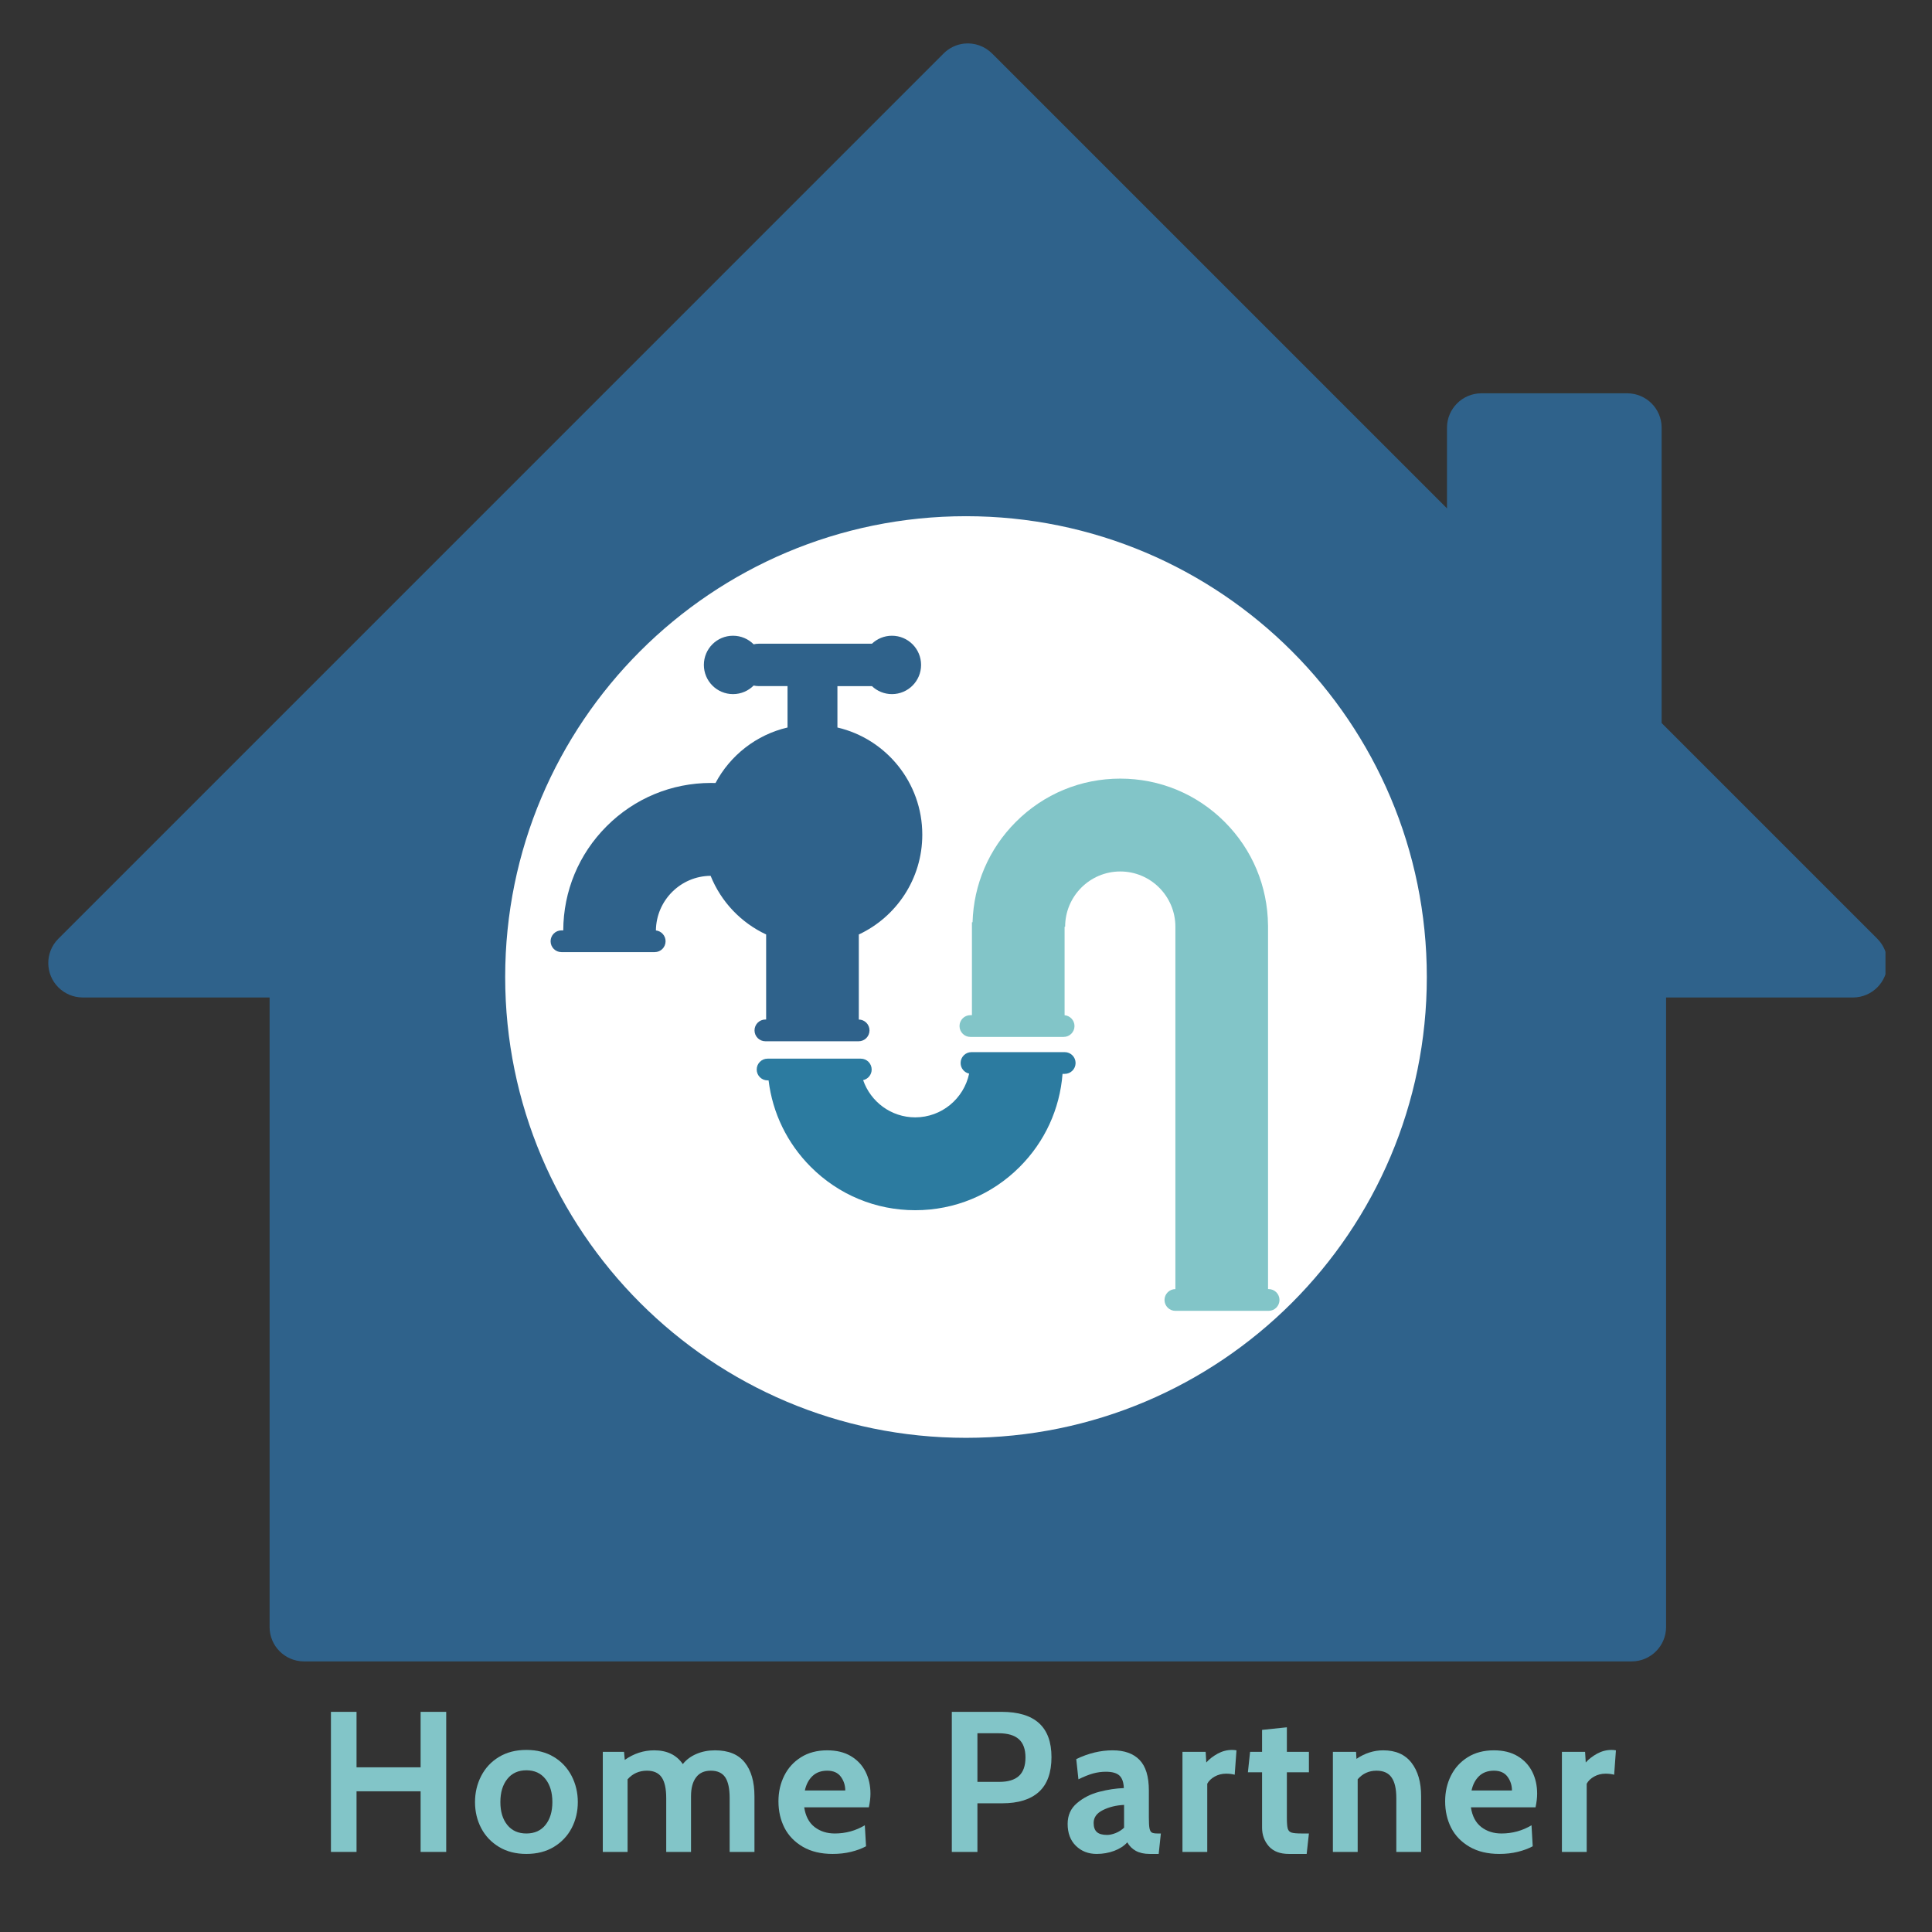
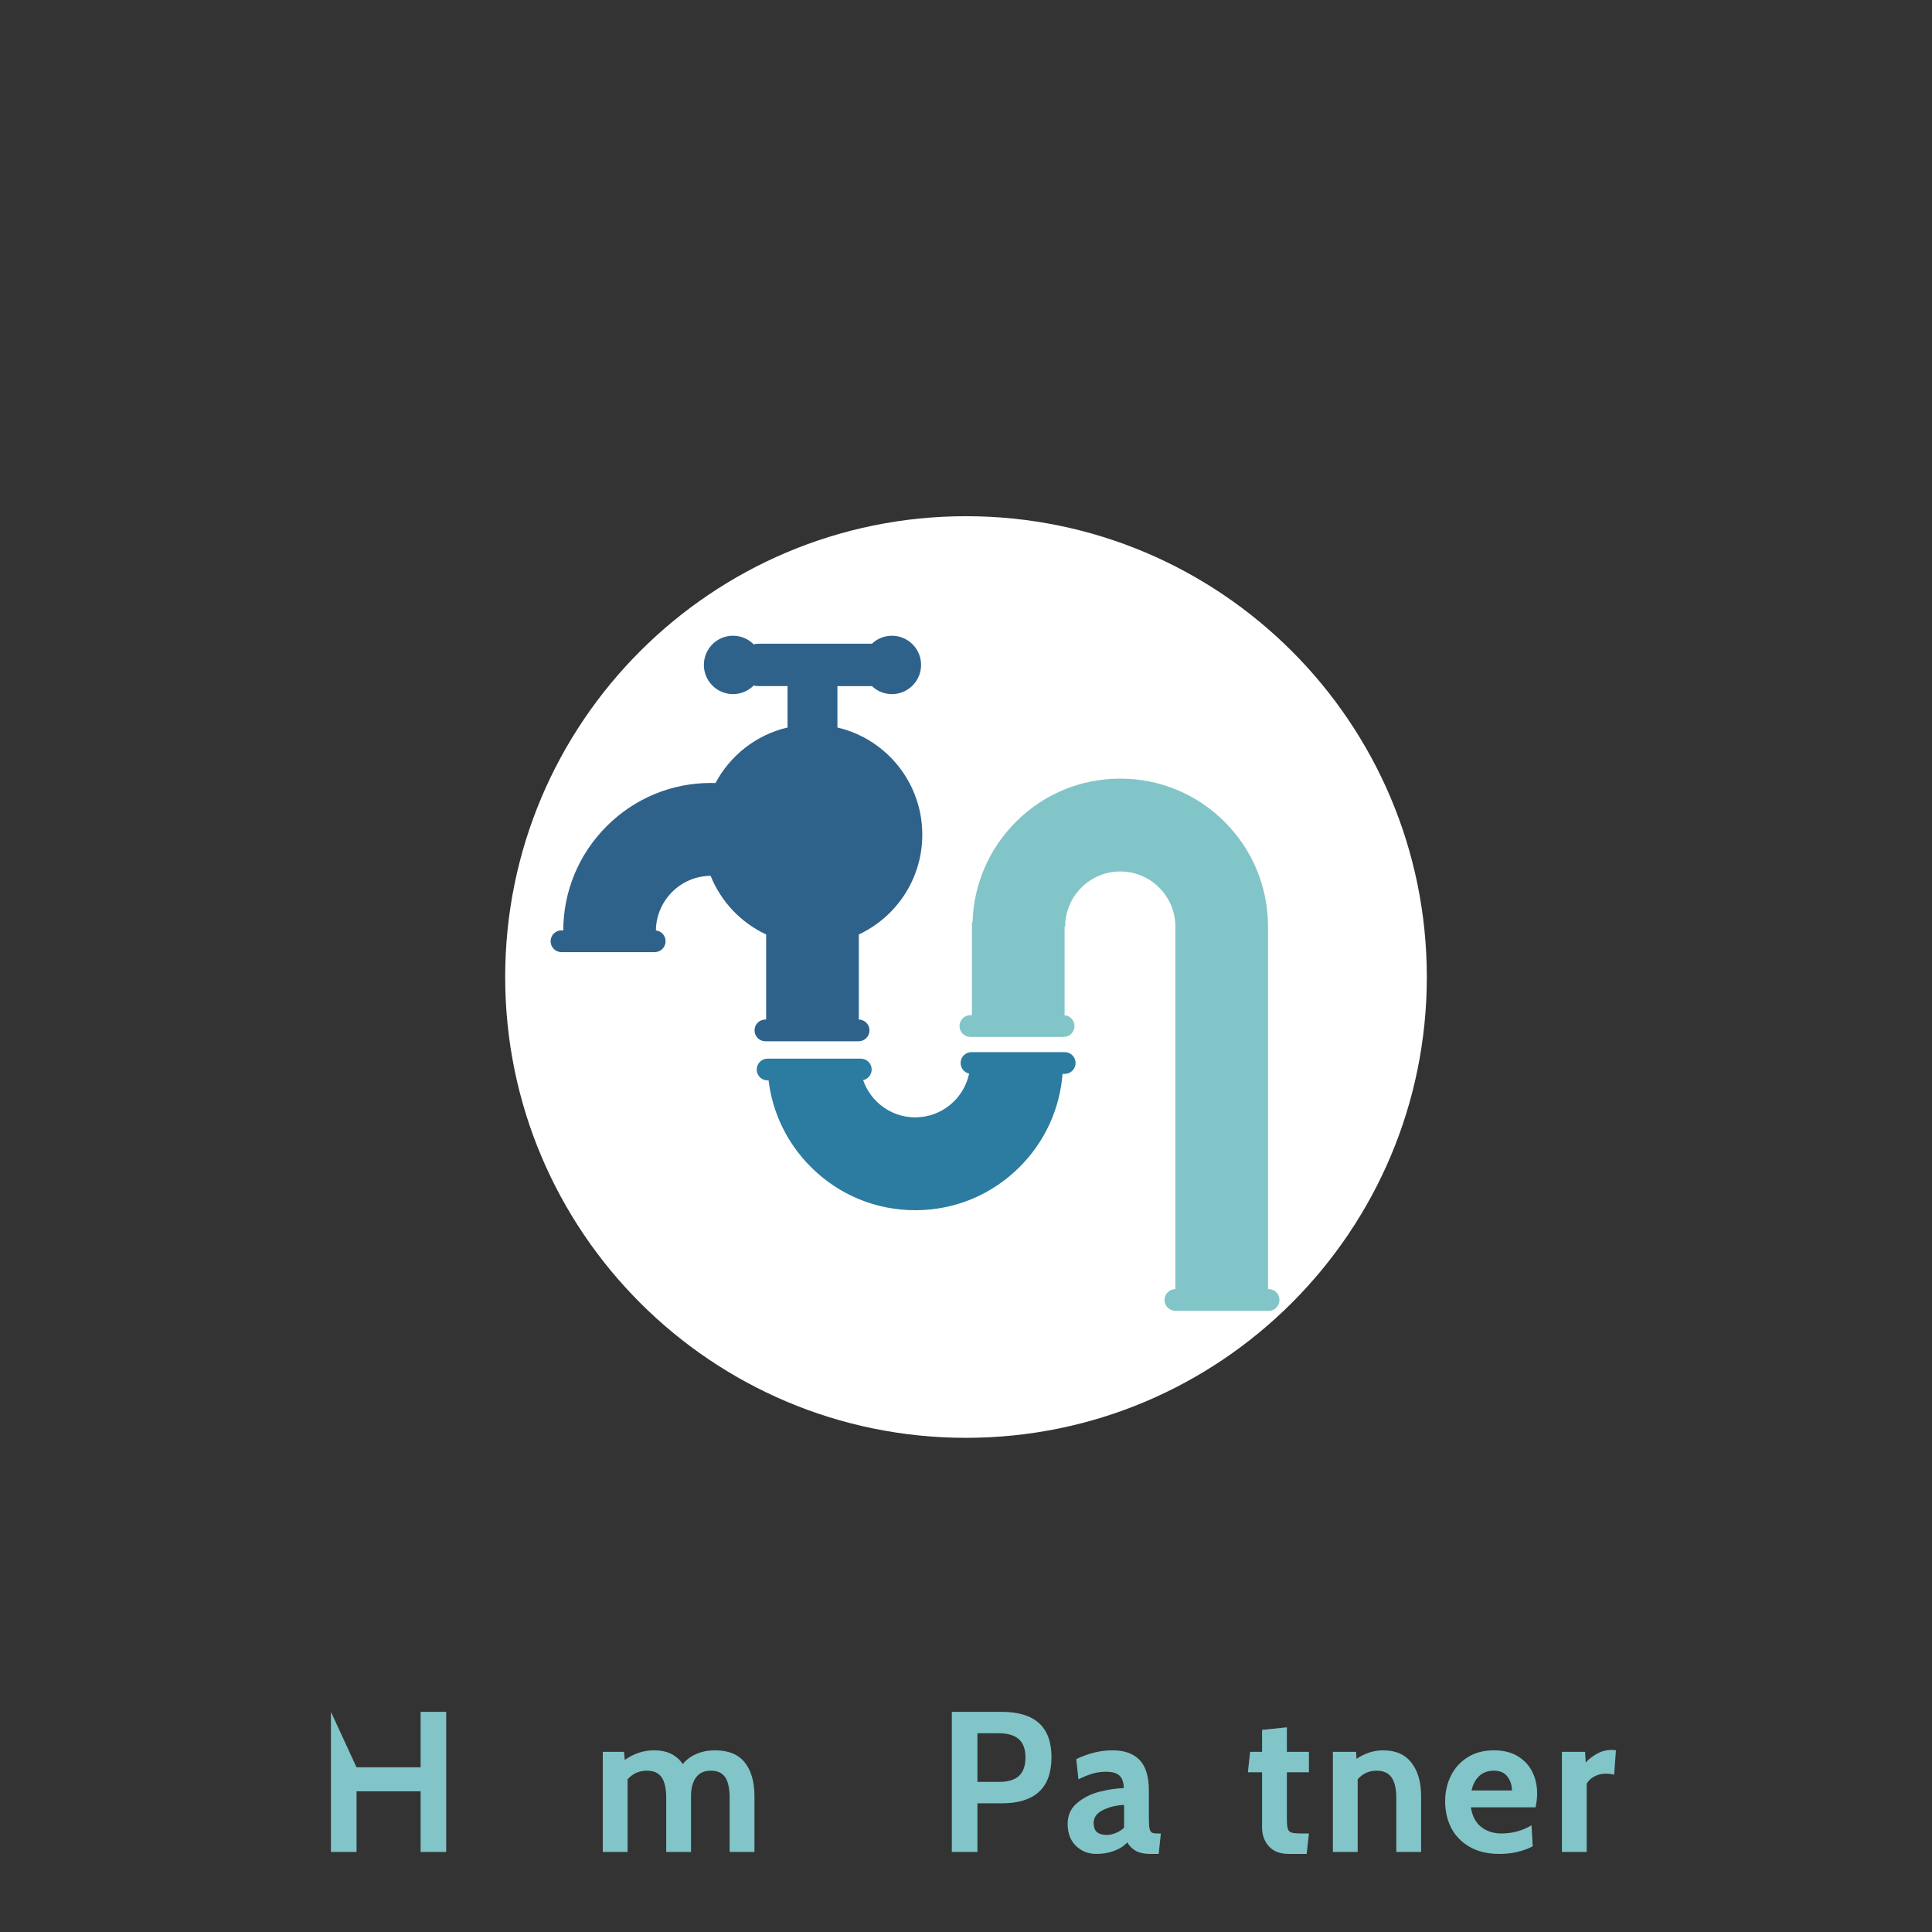
<svg xmlns="http://www.w3.org/2000/svg" width="500" zoomAndPan="magnify" viewBox="0 0 375 375" height="500" preserveAspectRatio="xMidYMid meet" version="1.0">
  <rect x="0" y="0" width="375" height="375" fill="#333333" stroke="none" />
  <defs>
    <g />
    <clipPath id="8ae222399b">
-       <path d="M 9 8.074 L 365.969 8.074 L 365.969 323 L 9 323 Z M 9 8.074 " clip-rule="nonzero" />
-     </clipPath>
+       </clipPath>
    <clipPath id="6f4631149f">
      <path d="M 98.055 100.195 L 276.945 100.195 L 276.945 279.082 L 98.055 279.082 Z M 98.055 100.195 " clip-rule="nonzero" />
    </clipPath>
    <clipPath id="bcea328e18">
      <path d="M 187.5 100.195 C 138.102 100.195 98.055 140.242 98.055 189.637 C 98.055 239.035 138.102 279.082 187.5 279.082 C 236.898 279.082 276.945 239.035 276.945 189.637 C 276.945 140.242 236.898 100.195 187.5 100.195 Z M 187.5 100.195 " clip-rule="nonzero" />
    </clipPath>
    <clipPath id="438560f46b">
      <path d="M 106.863 123.332 L 180 123.332 L 180 203 L 106.863 203 Z M 106.863 123.332 " clip-rule="nonzero" />
    </clipPath>
    <clipPath id="a9c7788a93">
      <path d="M 186 151 L 248.344 151 L 248.344 254.484 L 186 254.484 Z M 186 151 " clip-rule="nonzero" />
    </clipPath>
  </defs>
  <g clip-path="url(#8ae222399b)">
-     <path fill="#2f628b" d="M 187.102 8.465 C 185.594 8.641 184.195 9.324 183.129 10.402 L 11.305 182.227 C 8.707 184.848 8.73 189.082 11.355 191.676 C 12.602 192.91 14.277 193.602 16.031 193.609 L 52.328 193.609 L 52.328 315.82 C 52.336 319.488 55.312 322.465 58.984 322.477 L 316.727 322.477 C 320.398 322.465 323.371 319.488 323.387 315.82 L 323.387 193.613 L 359.68 193.613 C 363.371 193.598 366.352 190.594 366.34 186.902 C 366.332 185.152 365.641 183.473 364.406 182.227 L 322.523 140.344 L 322.523 82.996 C 322.516 79.328 319.535 76.355 315.867 76.34 L 287.516 76.34 C 283.848 76.355 280.875 79.328 280.859 82.996 L 280.859 98.676 L 192.582 10.402 C 191.145 8.953 189.125 8.242 187.102 8.465 Z M 187.102 8.465 " fill-opacity="1" fill-rule="nonzero" />
-   </g>
+     </g>
  <g clip-path="url(#6f4631149f)">
    <g clip-path="url(#bcea328e18)">
      <path fill="#ffffff" d="M 98.055 100.195 L 276.945 100.195 L 276.945 279.082 L 98.055 279.082 Z M 98.055 100.195 " fill-opacity="1" fill-rule="nonzero" />
    </g>
  </g>
  <g clip-path="url(#438560f46b)">
    <path fill="#2f628b" d="M 148.559 197.887 C 147.395 197.887 146.453 198.832 146.453 200 C 146.453 201.164 147.395 202.109 148.559 202.109 L 166.664 202.109 C 167.828 202.109 168.77 201.164 168.77 200 C 168.77 198.844 167.844 197.906 166.695 197.891 L 166.695 181.383 C 173.969 177.984 179.016 170.59 179.016 162.012 C 179.016 151.887 171.98 143.406 162.543 141.207 L 162.543 133.176 L 169.242 133.176 C 170.254 134.137 171.621 134.727 173.125 134.727 C 176.25 134.727 178.781 132.191 178.781 129.062 C 178.781 125.934 176.25 123.395 173.125 123.395 C 171.621 123.395 170.254 123.984 169.242 124.945 L 147.238 124.945 C 146.91 124.945 146.59 124.988 146.285 125.062 C 145.258 124.031 143.844 123.395 142.277 123.395 C 139.152 123.395 136.621 125.93 136.621 129.059 C 136.621 132.188 139.152 134.727 142.277 134.727 C 143.844 134.727 145.258 134.09 146.285 133.059 C 146.59 133.129 146.91 133.172 147.238 133.172 L 152.859 133.172 L 152.859 141.207 C 146.801 142.617 141.73 146.621 138.879 151.984 C 138.59 151.977 138.301 151.969 138.008 151.969 C 130.348 151.969 123.145 154.961 117.727 160.391 C 112.34 165.789 109.359 172.957 109.328 180.586 L 108.977 180.586 C 107.812 180.586 106.871 181.531 106.871 182.695 C 106.871 183.863 107.812 184.805 108.977 184.805 L 127.082 184.805 C 128.246 184.805 129.188 183.863 129.188 182.695 C 129.188 181.609 128.367 180.715 127.312 180.598 C 127.375 174.77 132.105 170.039 137.93 169.996 C 139.949 175.023 143.828 179.102 148.707 181.379 L 148.707 197.887 Z M 148.559 197.887 " fill-opacity="1" fill-rule="nonzero" />
  </g>
  <path fill="#2c7ba0" d="M 206.664 204.219 L 188.559 204.219 C 187.395 204.219 186.453 205.164 186.453 206.328 C 186.453 207.34 187.164 208.184 188.109 208.387 C 187.082 213.234 182.781 216.879 177.645 216.879 C 172.965 216.879 168.984 213.855 167.535 209.652 C 168.48 209.445 169.191 208.605 169.191 207.594 C 169.191 206.43 168.25 205.484 167.086 205.484 L 148.98 205.484 C 147.816 205.484 146.875 206.43 146.875 207.594 C 146.875 208.758 147.816 209.703 148.98 209.703 L 149.18 209.703 C 149.949 216.039 152.789 221.898 157.363 226.484 C 162.781 231.914 169.984 234.902 177.645 234.902 C 185.309 234.902 192.512 231.914 197.93 226.484 C 202.805 221.598 205.707 215.258 206.238 208.438 L 206.664 208.438 C 207.828 208.438 208.77 207.492 208.77 206.328 C 208.77 205.164 207.828 204.219 206.664 204.219 Z M 206.664 204.219 " fill-opacity="1" fill-rule="nonzero" />
  <g clip-path="url(#a9c7788a93)">
    <path fill="#82c5c8" d="M 246.242 250.211 L 246.125 250.211 L 246.125 179.613 L 246.121 179.613 C 246.055 172.035 243.082 164.914 237.723 159.547 C 232.305 154.117 225.102 151.129 217.441 151.129 C 209.777 151.129 202.578 154.117 197.16 159.547 C 191.945 164.773 188.988 171.652 188.773 179.008 L 188.652 179.008 L 188.652 197.043 L 188.348 197.043 C 187.184 197.043 186.242 197.988 186.242 199.156 C 186.242 200.32 187.184 201.266 188.348 201.266 L 206.453 201.266 C 207.617 201.266 208.559 200.32 208.559 199.156 C 208.559 198.051 207.711 197.148 206.637 197.055 L 206.637 179.875 L 206.742 179.875 C 206.742 173.961 211.543 169.152 217.441 169.152 C 223.34 169.152 228.141 173.961 228.141 179.875 L 228.141 250.215 L 228.137 250.215 C 226.977 250.215 226.031 251.16 226.031 252.324 C 226.031 253.488 226.977 254.434 228.137 254.434 L 246.242 254.434 C 247.406 254.434 248.348 253.488 248.348 252.324 C 248.348 251.16 247.406 250.211 246.242 250.211 Z M 246.242 250.211 " fill-opacity="1" fill-rule="nonzero" />
  </g>
  <g fill="#82c5c8" fill-opacity="1">
    <g transform="translate(61.25, 359.456)">
      <g>
-         <path d="M 2.984 -27.188 L 7.953 -27.188 L 7.953 -16.422 L 20.391 -16.422 L 20.391 -27.188 L 25.359 -27.188 L 25.359 0 L 20.391 0 L 20.391 -11.766 L 7.953 -11.766 L 7.953 0 L 2.984 0 Z M 2.984 -27.188 " />
+         <path d="M 2.984 -27.188 L 7.953 -16.422 L 20.391 -16.422 L 20.391 -27.188 L 25.359 -27.188 L 25.359 0 L 20.391 0 L 20.391 -11.766 L 7.953 -11.766 L 7.953 0 L 2.984 0 Z M 2.984 -27.188 " />
      </g>
    </g>
  </g>
  <g fill="#82c5c8" fill-opacity="1">
    <g transform="translate(91.106, 359.456)">
      <g>
-         <path d="M 11.062 0.391 C 9.02 0.391 7.25 -0.062 5.75 -0.969 C 4.25 -1.875 3.098 -3.086 2.297 -4.609 C 1.492 -6.141 1.094 -7.828 1.094 -9.672 C 1.094 -11.504 1.492 -13.195 2.297 -14.75 C 3.098 -16.301 4.25 -17.531 5.75 -18.438 C 7.25 -19.344 9.02 -19.797 11.062 -19.797 C 13.113 -19.797 14.891 -19.344 16.391 -18.438 C 17.891 -17.531 19.039 -16.301 19.844 -14.75 C 20.645 -13.195 21.047 -11.504 21.047 -9.672 C 21.047 -7.828 20.645 -6.141 19.844 -4.609 C 19.039 -3.086 17.891 -1.875 16.391 -0.969 C 14.891 -0.062 13.113 0.391 11.062 0.391 Z M 11.062 -3.578 C 12.645 -3.578 13.879 -4.129 14.766 -5.234 C 15.66 -6.348 16.109 -7.828 16.109 -9.672 C 16.109 -11.535 15.66 -13.031 14.766 -14.156 C 13.879 -15.281 12.645 -15.844 11.062 -15.844 C 9.488 -15.844 8.254 -15.281 7.359 -14.156 C 6.461 -13.031 6.016 -11.535 6.016 -9.672 C 6.016 -7.828 6.461 -6.348 7.359 -5.234 C 8.254 -4.129 9.488 -3.578 11.062 -3.578 Z M 11.062 -3.578 " />
-       </g>
+         </g>
    </g>
  </g>
  <g fill="#82c5c8" fill-opacity="1">
    <g transform="translate(114.751, 359.456)">
      <g>
        <path d="M 24.031 -19.719 C 26.625 -19.719 28.547 -18.938 29.797 -17.375 C 31.055 -15.812 31.688 -13.617 31.688 -10.797 L 31.688 0 L 26.875 0 L 26.875 -10.438 C 26.875 -12.281 26.586 -13.629 26.016 -14.484 C 25.441 -15.336 24.508 -15.766 23.219 -15.766 C 21.945 -15.766 20.988 -15.328 20.344 -14.453 C 19.695 -13.586 19.375 -12.367 19.375 -10.797 L 19.375 0 L 14.562 0 L 14.562 -10.438 C 14.562 -12.281 14.266 -13.629 13.672 -14.484 C 13.078 -15.336 12.129 -15.766 10.828 -15.766 C 9.305 -15.766 8.051 -15.207 7.062 -14.094 L 7.062 0 L 2.25 0 L 2.25 -19.422 L 6.375 -19.422 L 6.516 -17.859 C 8.273 -19.098 10.18 -19.719 12.234 -19.719 C 14.711 -19.719 16.562 -18.828 17.781 -17.047 C 18.457 -17.898 19.336 -18.555 20.422 -19.016 C 21.504 -19.484 22.707 -19.719 24.031 -19.719 Z M 24.031 -19.719 " />
      </g>
    </g>
  </g>
  <g fill="#82c5c8" fill-opacity="1">
    <g transform="translate(150.003, 359.456)">
      <g>
-         <path d="M 11.609 0.391 C 9.359 0.391 7.438 -0.066 5.844 -0.984 C 4.25 -1.91 3.055 -3.141 2.266 -4.672 C 1.484 -6.211 1.094 -7.93 1.094 -9.828 C 1.094 -11.641 1.469 -13.297 2.219 -14.797 C 2.969 -16.297 4.051 -17.488 5.469 -18.375 C 6.895 -19.27 8.594 -19.719 10.562 -19.719 C 12.375 -19.719 13.906 -19.344 15.156 -18.594 C 16.414 -17.844 17.363 -16.832 18 -15.562 C 18.633 -14.301 18.953 -12.879 18.953 -11.297 C 18.953 -10.523 18.848 -9.645 18.641 -8.656 L 6.094 -8.656 C 6.352 -6.945 7.023 -5.672 8.109 -4.828 C 9.203 -3.992 10.508 -3.578 12.031 -3.578 C 14.133 -3.578 16.078 -4.109 17.859 -5.172 L 18.094 -1.094 C 17.258 -0.645 16.289 -0.285 15.188 -0.016 C 14.094 0.254 12.898 0.391 11.609 0.391 Z M 14.062 -11.922 C 14.062 -12.93 13.773 -13.82 13.203 -14.594 C 12.629 -15.375 11.75 -15.766 10.562 -15.766 C 9.375 -15.766 8.414 -15.414 7.688 -14.719 C 6.957 -14.02 6.469 -13.086 6.219 -11.922 Z M 14.062 -11.922 " />
-       </g>
+         </g>
    </g>
  </g>
  <g fill="#82c5c8" fill-opacity="1">
    <g transform="translate(171.513, 359.456)">
      <g />
    </g>
  </g>
  <g fill="#82c5c8" fill-opacity="1">
    <g transform="translate(181.763, 359.456)">
      <g>
        <path d="M 2.984 -27.188 L 12.656 -27.188 C 19.102 -27.188 22.328 -24.258 22.328 -18.406 C 22.328 -15.375 21.508 -13.117 19.875 -11.641 C 18.25 -10.172 15.883 -9.438 12.781 -9.438 L 7.953 -9.438 L 7.953 0 L 2.984 0 Z M 12.188 -13.594 C 13.895 -13.594 15.172 -13.977 16.016 -14.75 C 16.859 -15.531 17.281 -16.723 17.281 -18.328 C 17.281 -19.93 16.852 -21.113 16 -21.875 C 15.145 -22.645 13.836 -23.031 12.078 -23.031 L 7.953 -23.031 L 7.953 -13.594 Z M 12.188 -13.594 " />
      </g>
    </g>
  </g>
  <g fill="#82c5c8" fill-opacity="1">
    <g transform="translate(206.416, 359.456)">
      <g>
        <path d="M 6.453 0.391 C 4.836 0.391 3.492 -0.129 2.422 -1.172 C 1.348 -2.223 0.812 -3.645 0.812 -5.438 C 0.812 -7.113 1.422 -8.461 2.641 -9.484 C 3.859 -10.516 5.297 -11.242 6.953 -11.672 C 8.609 -12.098 10.195 -12.336 11.719 -12.391 C 11.676 -13.523 11.391 -14.336 10.859 -14.828 C 10.328 -15.316 9.453 -15.562 8.234 -15.562 C 7.379 -15.562 6.539 -15.445 5.719 -15.219 C 4.906 -14.988 3.969 -14.613 2.906 -14.094 L 2.484 -18.016 C 4.836 -19.148 7.191 -19.719 9.547 -19.719 C 11.828 -19.719 13.566 -19.098 14.766 -17.859 C 15.973 -16.617 16.578 -14.641 16.578 -11.922 L 16.578 -6.672 C 16.578 -5.691 16.617 -4.988 16.703 -4.562 C 16.797 -4.133 16.953 -3.863 17.172 -3.75 C 17.398 -3.633 17.77 -3.578 18.281 -3.578 L 18.906 -3.578 L 18.484 0.391 L 16.734 0.391 C 15.672 0.391 14.773 0.191 14.047 -0.203 C 13.328 -0.609 12.773 -1.16 12.391 -1.859 C 11.766 -1.16 10.914 -0.609 9.844 -0.203 C 8.77 0.191 7.641 0.391 6.453 0.391 Z M 8.469 -3.297 C 8.957 -3.297 9.508 -3.414 10.125 -3.656 C 10.75 -3.906 11.297 -4.254 11.766 -4.703 L 11.766 -9.125 C 10.211 -9.051 8.836 -8.711 7.641 -8.109 C 6.453 -7.516 5.859 -6.688 5.859 -5.625 C 5.859 -4.82 6.066 -4.234 6.484 -3.859 C 6.898 -3.484 7.562 -3.297 8.469 -3.297 Z M 8.469 -3.297 " />
      </g>
    </g>
  </g>
  <g fill="#82c5c8" fill-opacity="1">
    <g transform="translate(227.265, 359.456)">
      <g>
-         <path d="M 2.25 -19.422 L 6.75 -19.422 L 6.875 -17.359 C 7.445 -18.004 8.176 -18.57 9.062 -19.062 C 9.957 -19.551 10.895 -19.797 11.875 -19.797 C 12.188 -19.797 12.473 -19.77 12.734 -19.719 L 12.391 -14.984 C 11.898 -15.117 11.344 -15.188 10.719 -15.188 C 9.914 -15.188 9.176 -15 8.5 -14.625 C 7.832 -14.25 7.352 -13.785 7.062 -13.234 L 7.062 0 L 2.25 0 Z M 2.25 -19.422 " />
-       </g>
+         </g>
    </g>
  </g>
  <g fill="#82c5c8" fill-opacity="1">
    <g transform="translate(241.592, 359.456)">
      <g>
        <path d="M 8.578 0.391 C 6.867 0.391 5.57 -0.102 4.688 -1.094 C 3.812 -2.094 3.375 -3.297 3.375 -4.703 L 3.375 -15.453 L 0.625 -15.453 L 1.047 -19.422 L 3.375 -19.422 L 3.375 -23.688 L 8.188 -24.188 L 8.188 -19.422 L 12.469 -19.422 L 12.469 -15.453 L 8.188 -15.453 L 8.188 -6.672 C 8.188 -5.641 8.242 -4.922 8.359 -4.516 C 8.484 -4.117 8.734 -3.863 9.109 -3.75 C 9.484 -3.633 10.16 -3.578 11.141 -3.578 L 12.469 -3.578 L 12.031 0.391 Z M 8.578 0.391 " />
      </g>
    </g>
  </g>
  <g fill="#82c5c8" fill-opacity="1">
    <g transform="translate(256.462, 359.456)">
      <g>
        <path d="M 12.031 -19.719 C 14.438 -19.719 16.258 -18.914 17.5 -17.312 C 18.75 -15.707 19.375 -13.547 19.375 -10.828 L 19.375 0 L 14.562 0 L 14.562 -10.438 C 14.562 -12.25 14.254 -13.586 13.641 -14.453 C 13.035 -15.328 12.062 -15.766 10.719 -15.766 C 9.238 -15.766 8.02 -15.207 7.062 -14.094 L 7.062 0 L 2.25 0 L 2.25 -19.422 L 6.75 -19.422 L 6.828 -18.062 C 8.461 -19.164 10.195 -19.719 12.031 -19.719 Z M 12.031 -19.719 " />
      </g>
    </g>
  </g>
  <g fill="#82c5c8" fill-opacity="1">
    <g transform="translate(279.407, 359.456)">
      <g>
        <path d="M 11.609 0.391 C 9.359 0.391 7.438 -0.066 5.844 -0.984 C 4.25 -1.91 3.055 -3.141 2.266 -4.672 C 1.484 -6.211 1.094 -7.93 1.094 -9.828 C 1.094 -11.641 1.469 -13.297 2.219 -14.797 C 2.969 -16.297 4.051 -17.488 5.469 -18.375 C 6.895 -19.27 8.594 -19.719 10.562 -19.719 C 12.375 -19.719 13.906 -19.344 15.156 -18.594 C 16.414 -17.844 17.363 -16.832 18 -15.562 C 18.633 -14.301 18.953 -12.879 18.953 -11.297 C 18.953 -10.523 18.848 -9.645 18.641 -8.656 L 6.094 -8.656 C 6.352 -6.945 7.023 -5.672 8.109 -4.828 C 9.203 -3.992 10.508 -3.578 12.031 -3.578 C 14.133 -3.578 16.078 -4.109 17.859 -5.172 L 18.094 -1.094 C 17.258 -0.645 16.289 -0.285 15.188 -0.016 C 14.094 0.254 12.898 0.391 11.609 0.391 Z M 14.062 -11.922 C 14.062 -12.93 13.773 -13.82 13.203 -14.594 C 12.629 -15.375 11.75 -15.766 10.562 -15.766 C 9.375 -15.766 8.414 -15.414 7.688 -14.719 C 6.957 -14.02 6.469 -13.086 6.219 -11.922 Z M 14.062 -11.922 " />
      </g>
    </g>
  </g>
  <g fill="#82c5c8" fill-opacity="1">
    <g transform="translate(300.916, 359.456)">
      <g>
        <path d="M 2.25 -19.422 L 6.75 -19.422 L 6.875 -17.359 C 7.445 -18.004 8.176 -18.57 9.062 -19.062 C 9.957 -19.551 10.895 -19.797 11.875 -19.797 C 12.188 -19.797 12.473 -19.77 12.734 -19.719 L 12.391 -14.984 C 11.898 -15.117 11.344 -15.188 10.719 -15.188 C 9.914 -15.188 9.176 -15 8.5 -14.625 C 7.832 -14.25 7.352 -13.785 7.062 -13.234 L 7.062 0 L 2.25 0 Z M 2.25 -19.422 " />
      </g>
    </g>
  </g>
</svg>